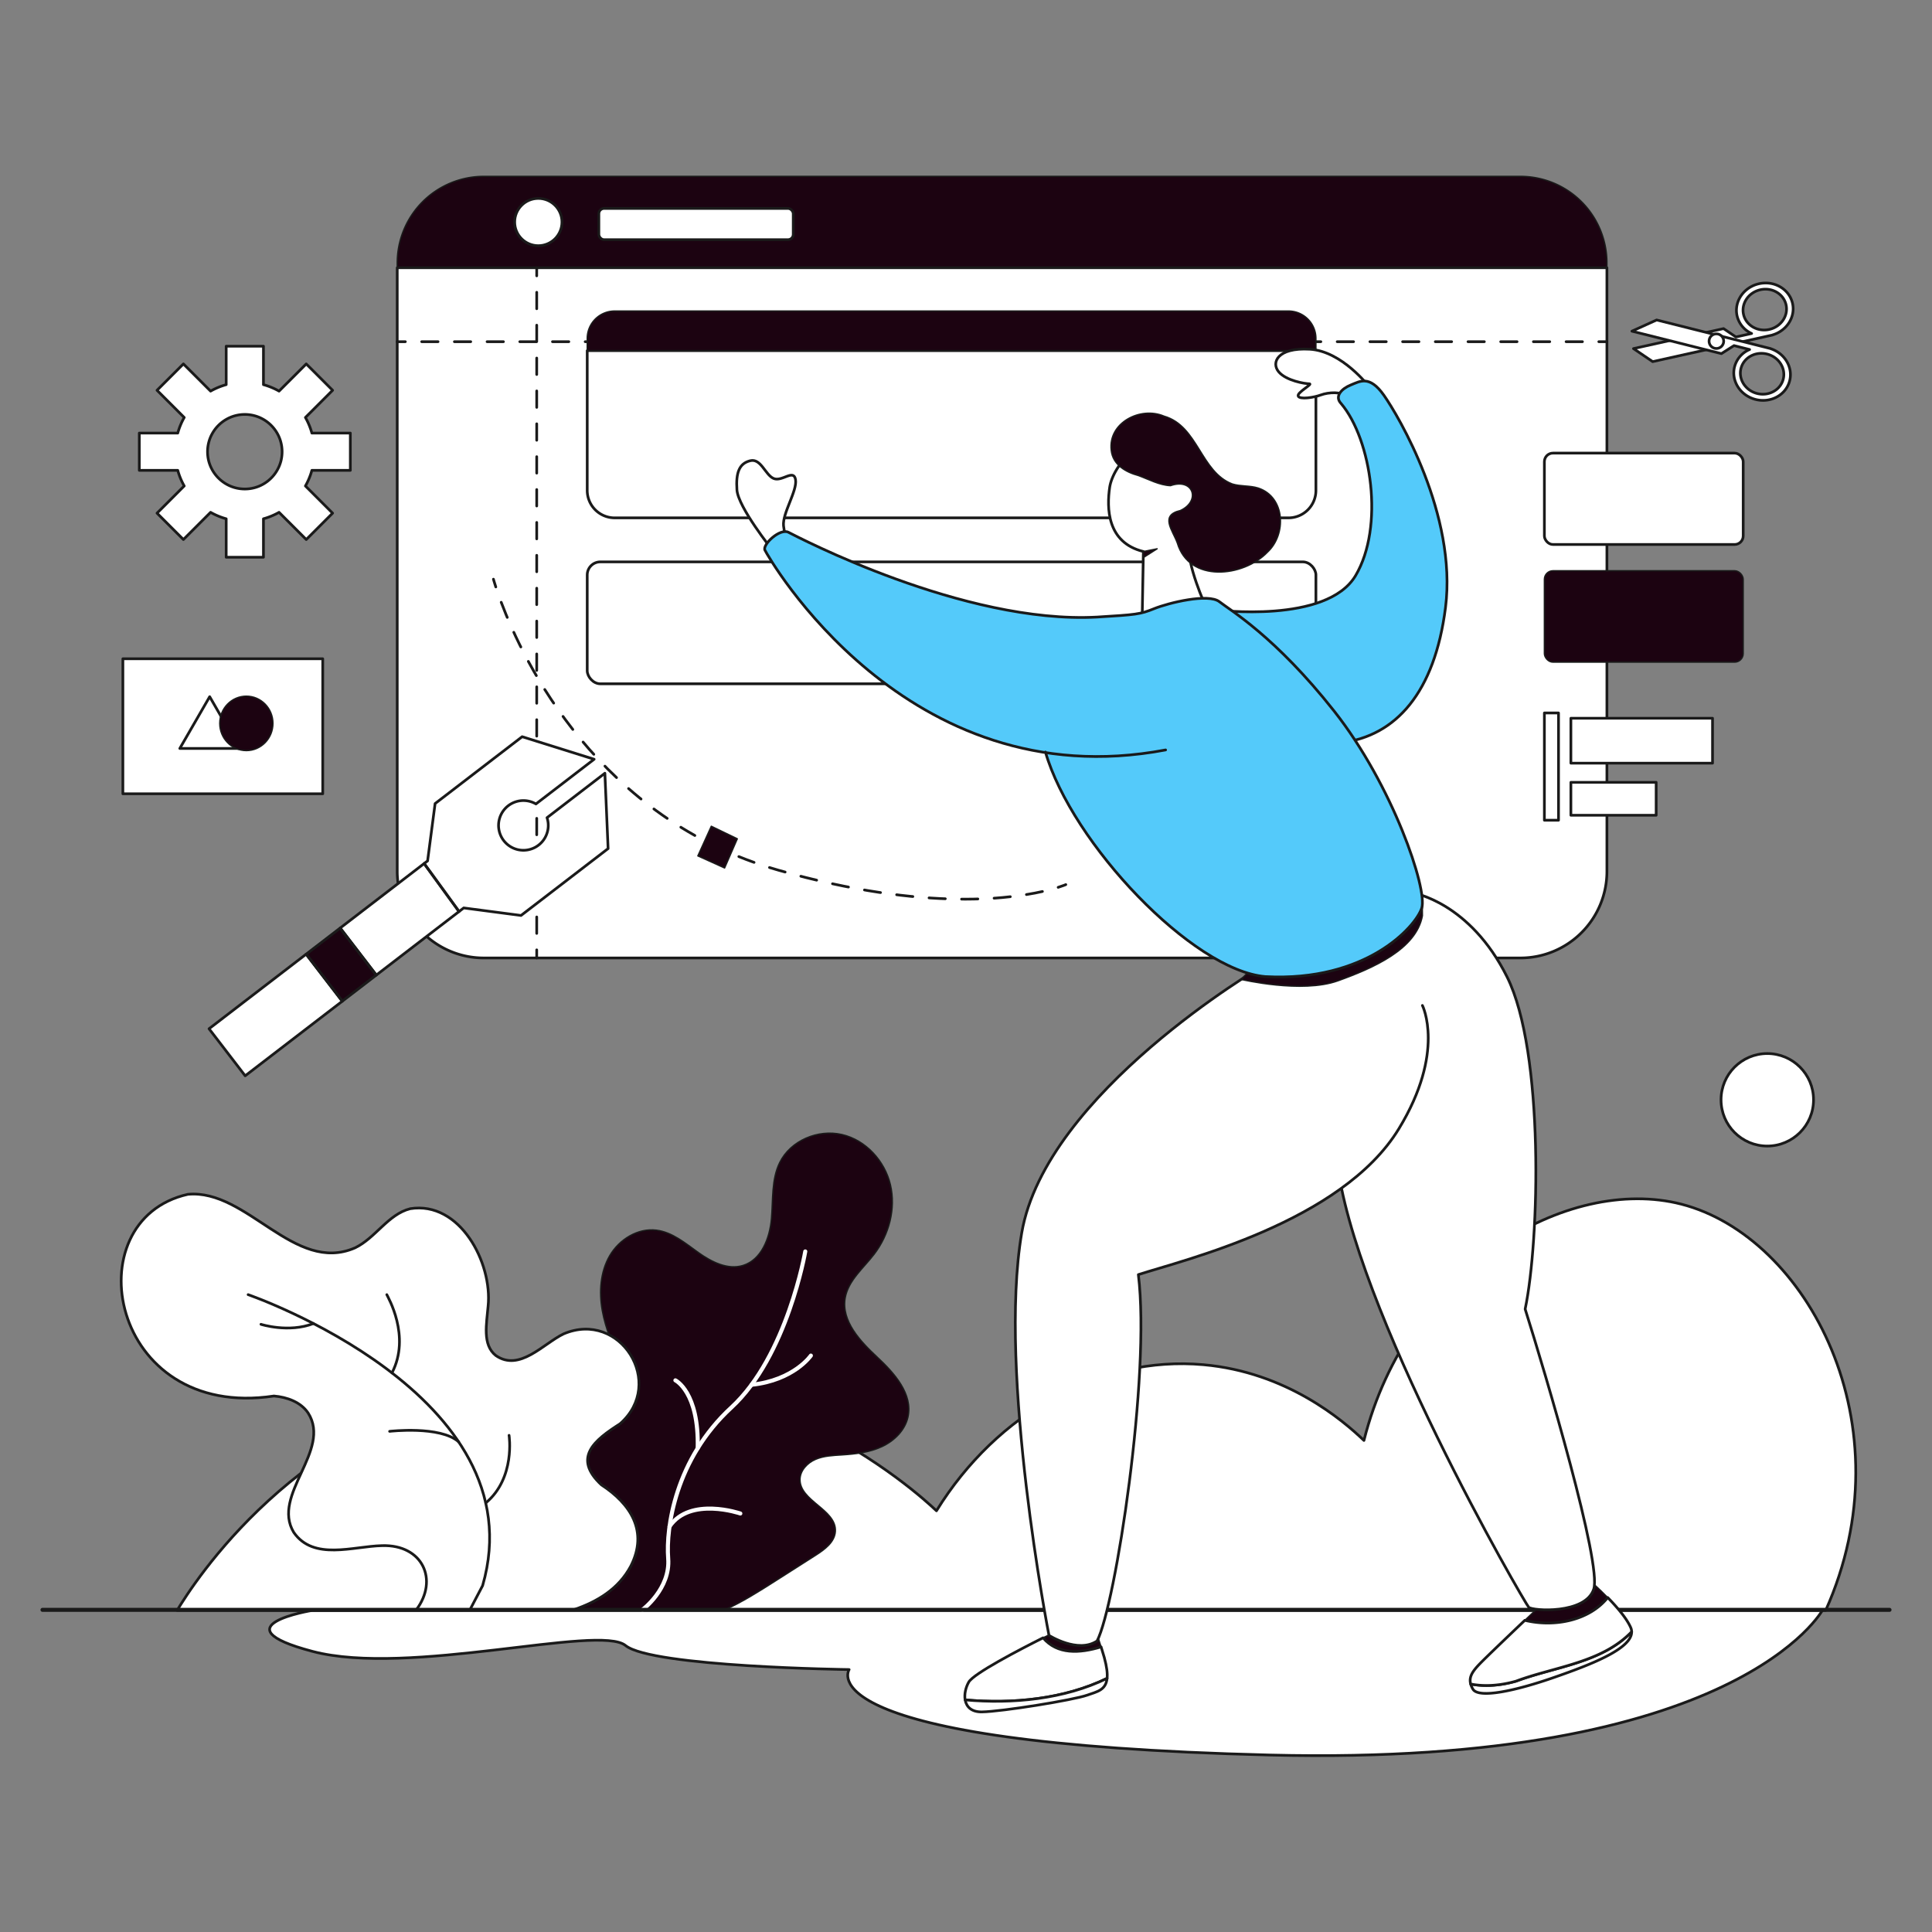
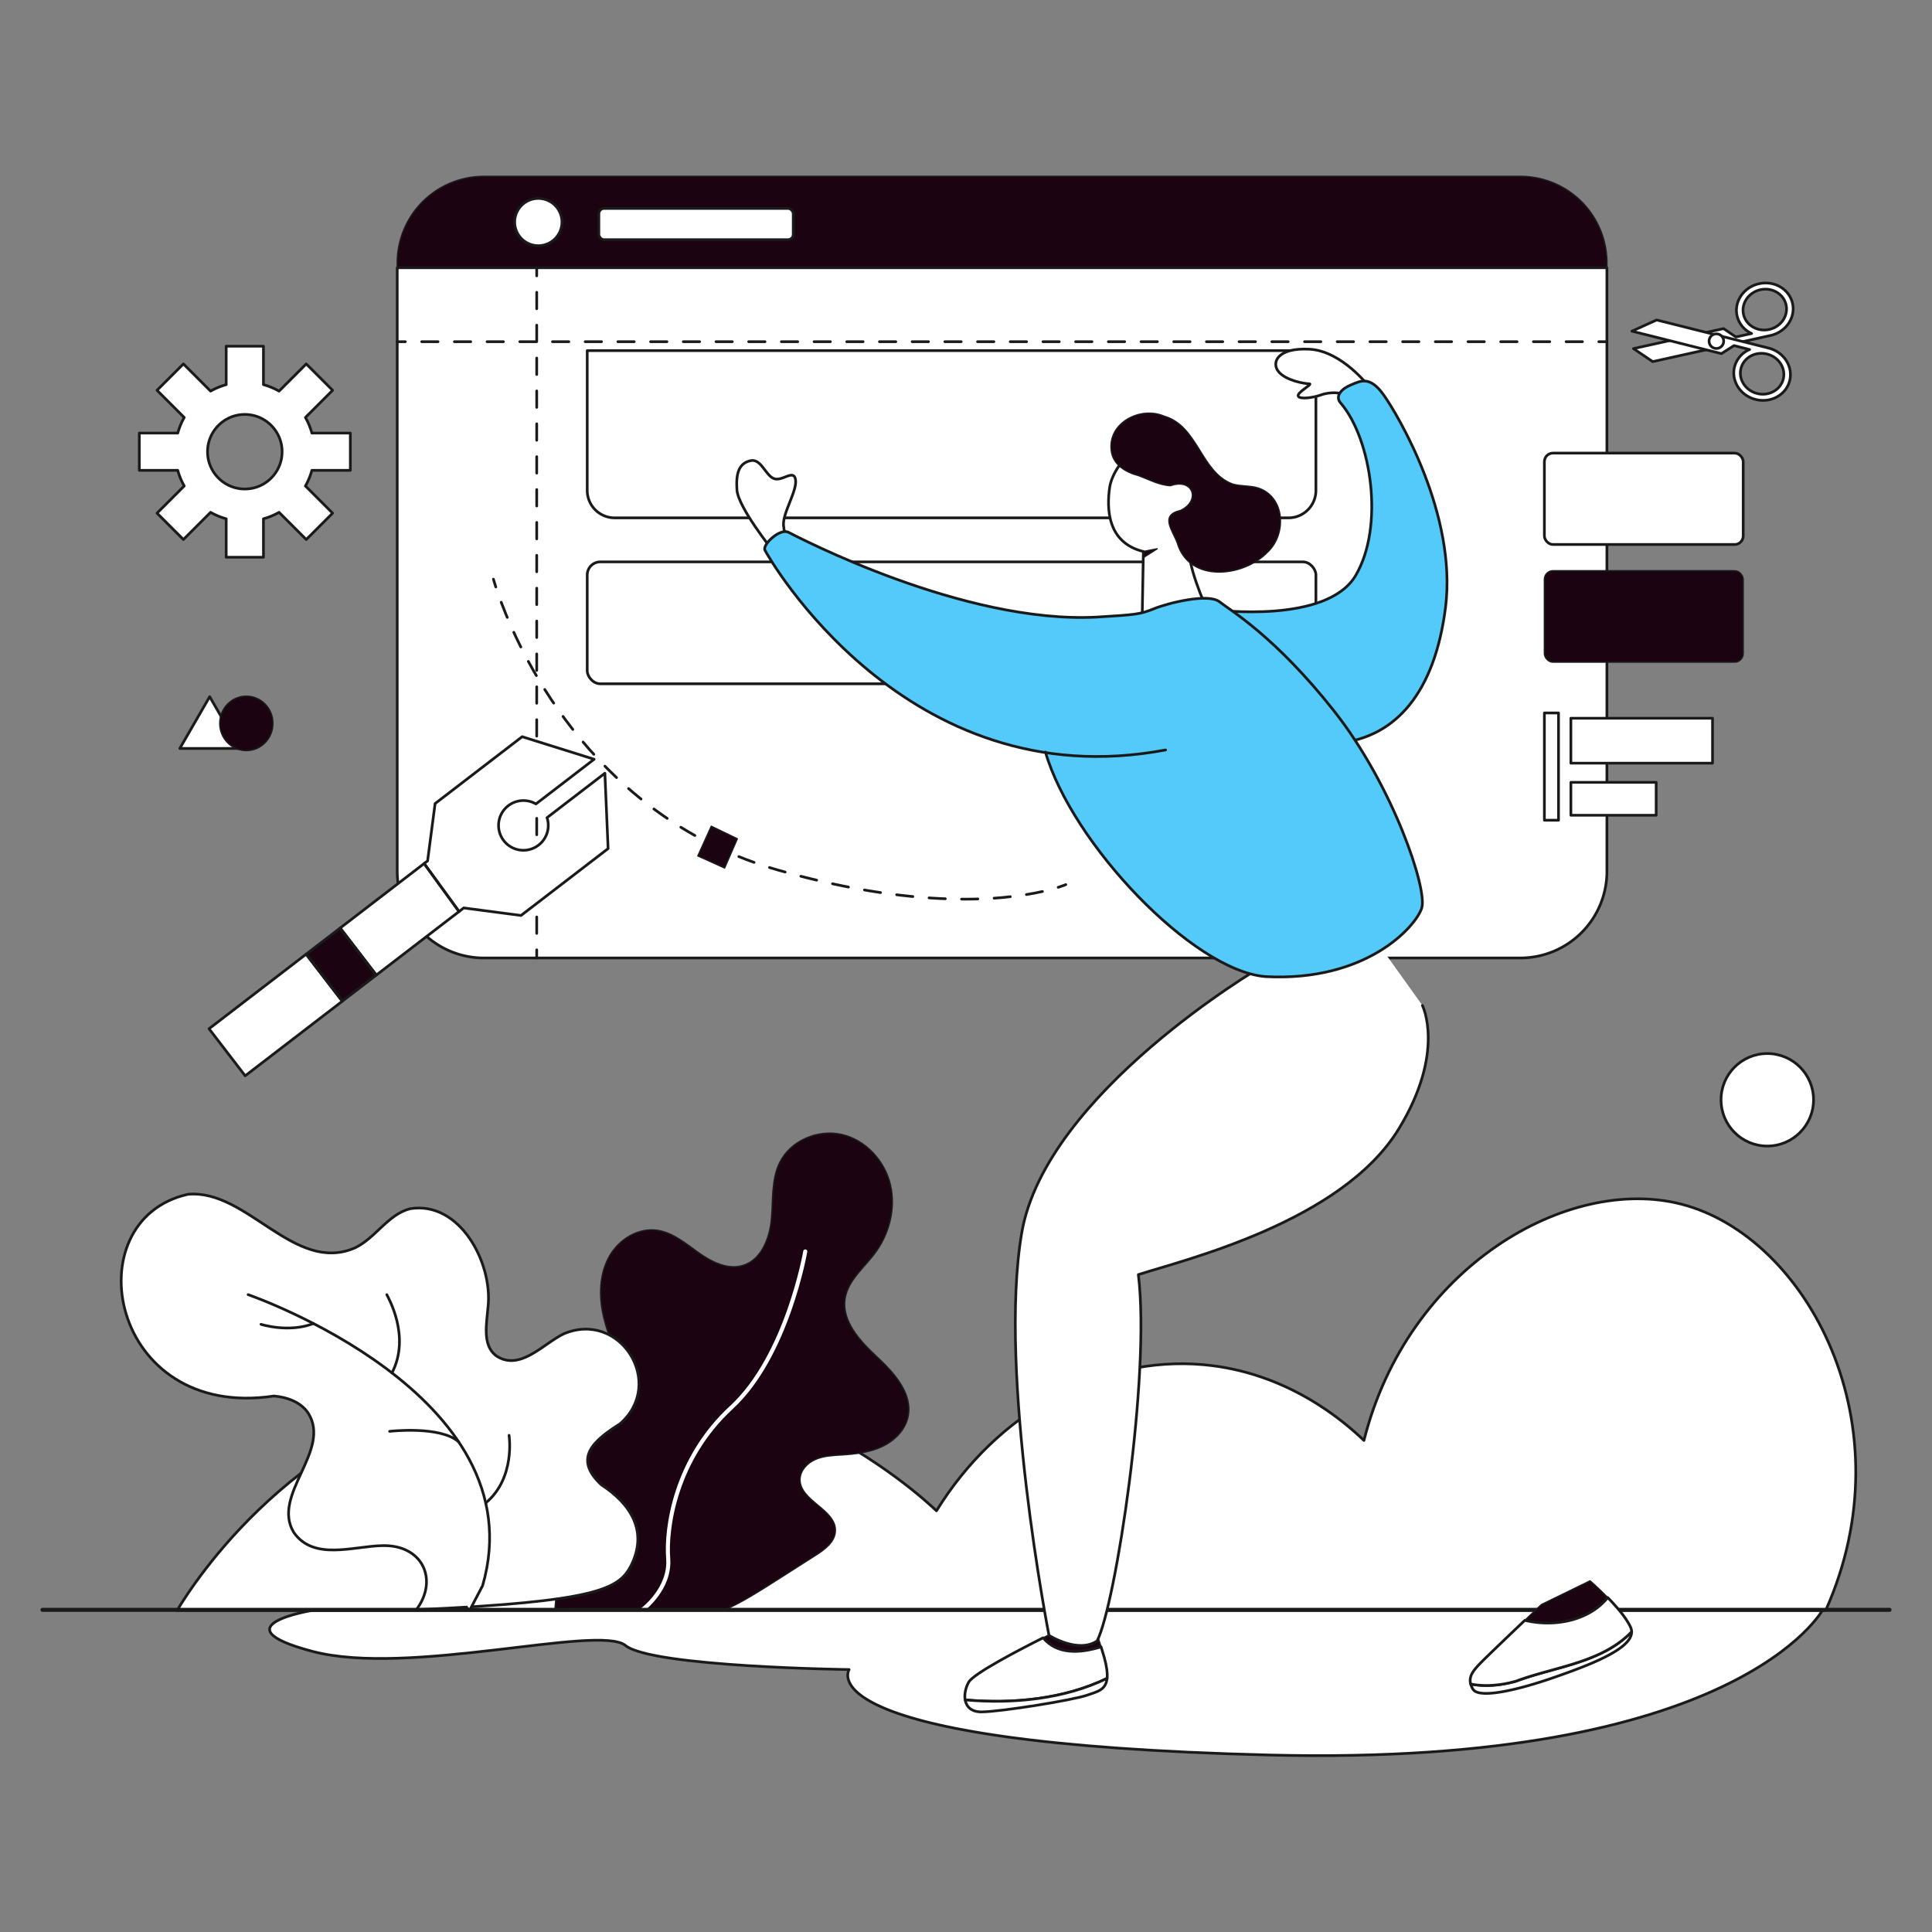
<svg xmlns="http://www.w3.org/2000/svg" viewBox="0 0 3000 3000" id="website-design">
  <rect x="0" y="0" width="3000" height="3000" fill="#808080" stroke="none" />
  <g id="Layer_2">
    <g id="Layer_1-2">
      <rect width="3000" height="3000" style="fill:none" />
      <path d="M1241.617,2499.535H2830.369s-130.215,243.627-858.388,225.673-653.451-132.726-653.451-132.726-306.214-3.943-347.237-37.353-336.218,48.695-486.044,9.139,0-63.685,0-63.685Z" style="fill:#fff;stroke:#1a1a1a;stroke-linecap:round;stroke-linejoin:round;stroke-width:4.198px" />
      <path d="M275.012,2500.581h2559.914c128.708-287.852-29.237-580.591-224.063-630.747-176.446-45.425-425.207,97.293-492.937,366.902-32.215-30.901-119.669-106.064-249.27-117.633-160.389-14.317-320.602,74.541-414.516,226.863-26.263-25.04-296.51-273.912-672.188-201.656C459.063,2206.413,300.061,2459.237,275.012,2500.581Z" style="fill:#fff;stroke:#1a1a1a;stroke-linecap:round;stroke-linejoin:round;stroke-width:4.198px" />
      <circle cx="2744.232" cy="1707.762" r="71.82" style="fill:#fff;stroke:#1a1a1a;stroke-linecap:round;stroke-linejoin:round;stroke-width:4.198px" />
      <path d="M2495.211,408.285A134.437,134.437,0,0,0,2360.773,273.847H751.258A134.437,134.437,0,0,0,616.82,408.285v7.469H2495.211Z" style="stroke:#1a1a1a;stroke-linecap:round;stroke-linejoin:round;fill:#1c0311;stroke-width:2.099px" />
      <path d="M616.82,415.753v937.328A134.437,134.437,0,0,0,751.258,1487.519H2360.773a134.437,134.437,0,0,0,134.437-134.437V415.753Z" style="fill:#fff;stroke:#1a1a1a;stroke-linecap:round;stroke-linejoin:round;stroke-width:4.198px" />
      <rect width="308.708" height="141.906" x="2398.117" y="703.58" rx="13.307" style="fill:#fff;stroke:#1a1a1a;stroke-linecap:round;stroke-linejoin:round;stroke-width:4.198px" />
      <rect width="308.708" height="141.906" x="2398.117" y="886.272" rx="13.307" style="stroke:#1a1a1a;stroke-linecap:round;stroke-linejoin:round;fill:#1c0311;stroke-width:2.099px" />
      <path d="M1795.638,854.542s-13.036,3.947-20.228,1.867" style="fill:#fff;stroke:#1a1a1a;stroke-linecap:round;stroke-linejoin:round;stroke-width:4.198px" />
      <path d="M766.195,899.355s1.158,4.284,3.682,12.039" style="fill:none;stroke:#1a1a1a;stroke-linecap:round;stroke-linejoin:round;stroke-width:4.198px" />
      <path d="M778.275,935.224c34.781,92.314,151.103,336.419,430.443,415.99,230.868,65.764,369.817,43.957,422.26,30.125" style="fill:none;stroke:#1a1a1a;stroke-linecap:round;stroke-linejoin:round;stroke-width:4.198px;stroke-dasharray:25.271 25.271" />
      <path d="M1643.119,1377.844c7.923-2.497,11.857-4.223,11.857-4.223" style="fill:none;stroke:#1a1a1a;stroke-linecap:round;stroke-linejoin:round;stroke-width:4.198px" />
      <line x1="833.414" x2="833.414" y1="415.753" y2="428.347" style="fill:none;stroke:#1a1a1a;stroke-linecap:round;stroke-linejoin:round;stroke-width:4.198px" />
      <line x1="833.414" x2="833.414" y1="453.873" y2="1462.162" style="fill:none;stroke:#1a1a1a;stroke-linecap:round;stroke-linejoin:round;stroke-width:4.198px;stroke-dasharray:25.526 25.526" />
      <line x1="833.414" x2="833.414" y1="1474.926" y2="1487.519" style="fill:none;stroke:#1a1a1a;stroke-linecap:round;stroke-linejoin:round;stroke-width:4.198px" />
      <line x1="616.82" x2="629.414" y1="530.585" y2="530.585" style="fill:none;stroke:#1a1a1a;stroke-linecap:round;stroke-linejoin:round;stroke-width:4.198px" />
      <line x1="654.8" x2="2469.924" y1="530.585" y2="530.585" style="fill:none;stroke:#1a1a1a;stroke-linecap:round;stroke-linejoin:round;stroke-width:4.198px;stroke-dasharray:25.386 25.386" />
      <line x1="2482.617" x2="2495.211" y1="530.585" y2="530.585" style="fill:none;stroke:#1a1a1a;stroke-linecap:round;stroke-linejoin:round;stroke-width:4.198px" />
      <polygon points="528.205 1441.054 584.32 1514.108 712.788 1415.427 658.588 1340.902 528.205 1441.054" style="fill:#fff" />
      <path d="M809.069,1421.53l135.183-103.838-4.998-117.01-89.838,69.008a38.587,38.587,0,1,1-17.23-21.313l90.378-69.422L810.8,1143.956,675.617,1247.794l-11.67,88.99-5.36,4.117,54.2,74.526,7.275-5.588Z" style="fill:#fff" />
      <rect width="66.608" height="92.119" x="496.546" y="1451.809" style="fill:#fff" transform="rotate(-37.529 529.85 1497.868)" />
      <rect width="190.13" height="92.119" x="332.983" y="1530.007" style="fill:#fff" transform="rotate(-37.529 428.048 1576.066)" />
      <polygon points="528.205 1441.054 584.32 1514.108 712.788 1415.427 658.588 1340.902 528.205 1441.054" style="fill:none;stroke-width:2.099px;stroke:#fff;stroke-miterlimit:10" />
      <path d="M809.069,1421.53l135.183-103.838-4.998-117.01-89.838,69.008a38.587,38.587,0,1,1-17.23-21.313l90.378-69.422L810.8,1143.956,675.617,1247.794l-11.67,88.99-5.36,4.117,54.2,74.526,7.275-5.588Z" style="fill:none;stroke-width:2.099px;stroke:#fff;stroke-miterlimit:10" />
      <rect width="66.608" height="92.119" x="496.546" y="1451.809" style="stroke:#1a1a1a;stroke-linecap:round;stroke-linejoin:round;fill:#1c0311;stroke-width:2.099px" transform="rotate(-37.529 529.85 1497.868)" />
      <rect width="190.13" height="92.119" x="332.983" y="1530.007" style="fill:none;stroke-width:2.099px;stroke:#fff;stroke-miterlimit:10" transform="rotate(-37.529 428.048 1576.066)" />
      <polygon points="528.205 1441.054 584.32 1514.108 712.788 1415.427 658.588 1340.902 528.205 1441.054" style="fill:none;stroke:#1a1a1a;stroke-linecap:round;stroke-linejoin:round;stroke-width:4.198px" />
      <path d="M809.069,1421.53l135.183-103.838-4.998-117.01-89.838,69.008a38.587,38.587,0,1,1-17.23-21.313l90.378-69.422L810.8,1143.956,675.617,1247.794l-11.67,88.99-5.36,4.117,54.2,74.526,7.275-5.588Z" style="fill:none;stroke:#1a1a1a;stroke-linecap:round;stroke-linejoin:round;stroke-width:4.198px" />
      <rect width="66.608" height="92.119" x="496.546" y="1451.809" style="fill:none;stroke:#1a1a1a;stroke-linecap:round;stroke-linejoin:round;stroke-width:4.198px" transform="rotate(-37.529 529.85 1497.868)" />
      <rect width="190.13" height="92.119" x="332.983" y="1530.007" style="fill:none;stroke:#1a1a1a;stroke-linecap:round;stroke-linejoin:round;stroke-width:4.198px" transform="rotate(-37.529 428.048 1576.066)" />
      <path d="M544.003,730.375V672.489h-59.719a106.651,106.651,0,0,0-10.032-24.228l42.222-42.222-40.939-40.939L433.313,607.323a106.636,106.636,0,0,0-24.228-10.032V537.598H351.226V597.291a106.636,106.636,0,0,0-24.228,10.032l-42.222-42.223-40.939,40.939,42.222,42.222a106.651,106.651,0,0,0-10.032,24.228h-59.719V730.375h59.719a106.639,106.639,0,0,0,10.032,24.228l-42.222,42.222,40.939,40.939,42.222-42.222a106.635,106.635,0,0,0,24.228,10.032v59.693h57.859V805.574a106.635,106.635,0,0,0,24.228-10.032l42.222,42.222,40.939-40.939-42.222-42.222A106.639,106.639,0,0,0,484.284,730.375Zm-113.728,0a57.896,57.896,0,0,1-21.19,21.19,56.485,56.485,0,0,1-13.961,5.789,58.114,58.114,0,0,1-29.964,0,56.302,56.302,0,0,1-13.934-5.789,58.19,58.19,0,0,1-27.004-35.15,58.726,58.726,0,0,1-1.938-14.982,57.594,57.594,0,0,1,1.964-14.982,56.497,56.497,0,0,1,5.789-13.961A58.093,58.093,0,0,1,351.226,651.3a56.302,56.302,0,0,1,13.934-5.789,58.114,58.114,0,0,1,29.964,0A56.486,56.486,0,0,1,409.085,651.3a58.093,58.093,0,0,1,21.19,21.189,56.497,56.497,0,0,1,5.789,13.961,57.594,57.594,0,0,1,1.964,14.982,58.726,58.726,0,0,1-1.938,14.982A57.574,57.574,0,0,1,430.275,730.375Z" style="fill:#fff;stroke:#1a1a1a;stroke-linecap:round;stroke-linejoin:round;stroke-width:4.198px" />
      <circle cx="835.904" cy="344.8" r="36.721" style="fill:#fff;stroke:#1a1a1a;stroke-linecap:round;stroke-linejoin:round;stroke-width:4.198px" />
      <rect width="301.862" height="48.547" x="929.885" y="323.639" rx="8.198" style="fill:#fff;stroke:#1a1a1a;stroke-linecap:round;stroke-linejoin:round;stroke-width:4.198px" />
      <path d="M911.836,544.434V761.485a42.643,42.643,0,0,0,42.643,42.643H2000.709a42.643,42.643,0,0,0,42.643-42.643V544.434Z" style="fill:#fff;stroke:#1a1a1a;stroke-linecap:round;stroke-linejoin:round;stroke-width:4.198px" />
-       <path d="M2043.352,525.615a42.643,42.643,0,0,0-42.643-42.643H954.479A42.643,42.643,0,0,0,911.836,525.615v18.819H2043.352Z" style="stroke:#1a1a1a;stroke-linecap:round;stroke-linejoin:round;fill:#1c0311;stroke-width:2.099px" />
      <rect width="1131.516" height="189.327" x="911.836" y="872.473" rx="20.317" style="fill:#fff;stroke:#1a1a1a;stroke-linecap:round;stroke-linejoin:round;stroke-width:4.198px" />
      <path d="M1362.27,2107.484c-26.687-24.884-56.107-56.158-49.856-92.106,4.718-27.129,28.36-46.109,45.062-68.001,23.092-30.268,33.876-70.577,25.154-107.636-8.722-37.059-38.191-69.418-75.275-78.03-37.084-8.612-79.694,9.243-96.559,43.374-13.217,26.749-10.217,58.199-12.943,87.91-2.726,29.711-15.451,63.061-43.936,71.937-23.791,7.414-48.984-5.316-69.273-19.785-20.289-14.468-40.428-31.729-65.145-34.9-29.006-3.722-58.02,14.289-72.709,39.576-14.689,25.287-16.732,56.351-11.582,85.138,5.151,28.787,16.942,55.896,28.638,82.699l-76.907,88.103-25.238,293.771h264.239c27.243-12.3,52.682-28.463,77.931-44.567q31.293-19.959,62.586-39.919c14.119-9.005,29.777-20.509,30.717-37.229,1.906-33.906-55.846-47.019-54.898-80.965.386-13.836,11.562-25.461,24.3-30.876s26.928-5.938,40.741-6.821c21.17-1.354,42.717-3.853,61.956-12.789,19.239-8.936,36.055-25.341,40.621-46.057C1417.748,2164.678,1388.957,2132.367,1362.27,2107.484Z" style="stroke:#1a1a1a;stroke-linecap:round;stroke-linejoin:round;fill:#1c0311;stroke-width:2.099px" />
      <path d="M1250.419,1943.226s-27.943,162.449-114.8,242.368-101.794,186.972-98.06,234.274-39.833,79.667-39.833,79.667" style="fill:none;stroke-linecap:round;stroke-linejoin:round;stroke:#fff;stroke-width:6.297px" />
-       <path d="M1149.591 2350.16s-77.951-26.812-109.928 20.204M1048.763 2143.372s36.864 17.898 34.614 105.497M1259.133 2104.936s-26.311 38.393-92.2 45.337" style="fill:none;stroke-linecap:round;stroke-linejoin:round;stroke:#fff;stroke-width:6.297px" />
-       <path d="M979.483,2431.812c27.422-53.811-.149-96.524-45.7-126.2-44.987-41.834-11.072-69.291,28.942-94.723,71.906-62.796.347-177.185-87.658-139.608-31.623,15.306-68.344,59.208-105.226,33.543-21.193-16.781-14.197-49.525-11.932-76.463,7.043-67.559-43.889-163.853-120.931-151.493-34.315,8.591-53.87,45.591-85.794,60.828-94.328,40.965-167.497-91.812-259.449-83.172-178.266,39.972-121.711,351.682,133.611,313.189,20.399,1.682,41.74,9.397,53.139,26.395,37.062,58.144-57.765,126.99-22.328,185.397,30.894,44.398,92.227,21.486,137.093,20.559,62.952-1.937,88.069,53.026,53.256,99.468H891.046C927.712,2487.079,960.79,2467.085,979.483,2431.812Z" style="fill:#fff;stroke:#1a1a1a;stroke-linecap:round;stroke-linejoin:round;stroke-width:4.198px" />
+       <path d="M979.483,2431.812c27.422-53.811-.149-96.524-45.7-126.2-44.987-41.834-11.072-69.291,28.942-94.723,71.906-62.796.347-177.185-87.658-139.608-31.623,15.306-68.344,59.208-105.226,33.543-21.193-16.781-14.197-49.525-11.932-76.463,7.043-67.559-43.889-163.853-120.931-151.493-34.315,8.591-53.87,45.591-85.794,60.828-94.328,40.965-167.497-91.812-259.449-83.172-178.266,39.972-121.711,351.682,133.611,313.189,20.399,1.682,41.74,9.397,53.139,26.395,37.062,58.144-57.765,126.99-22.328,185.397,30.894,44.398,92.227,21.486,137.093,20.559,62.952-1.937,88.069,53.026,53.256,99.468C927.712,2487.079,960.79,2467.085,979.483,2431.812Z" style="fill:#fff;stroke:#1a1a1a;stroke-linecap:round;stroke-linejoin:round;stroke-width:4.198px" />
      <path d="M729.785,2499.535l19.605-37.344c85.891-296.883-364.102-451.859-364.102-451.859" style="fill:#fff;stroke:#1a1a1a;stroke-linecap:round;stroke-linejoin:round;stroke-width:4.198px" />
      <path d="M790.469 2228.792s10.315 66.243-36.232 105.008M600.638 2010.331c1.245 3.112 37.771 64.36 7.994 121.494M604.995 2222.576s78.679-9.108 107.181 16.293M405.206 2056.389s42.878 13.742 81.5-1.22" style="fill:#fff;stroke:#1a1a1a;stroke-linecap:round;stroke-linejoin:round;stroke-width:4.198px" />
      <line x1="66" x2="2934" y1="2499.761" y2="2499.761" style="fill:none;stroke:#1a1a1a;stroke-linecap:round;stroke-linejoin:round;stroke-width:6.297px" />
      <polygon points="1083.617 1329.032 1104.502 1282.993 1144.895 1302.475 1125.162 1347.791 1083.617 1329.032" style="stroke:#1a1a1a;stroke-linecap:round;stroke-linejoin:round;fill:#1c0311;stroke-width:2.099px" />
      <path d="M1709.762,2557.259c-3.42-11.141-7.528-24.004-8.572-25.049-1.867-1.867-59.283,0-59.283,0s-8.923,4.315-22.234,10.996C1641.722,2569.325,1676.181,2567.503,1709.762,2557.259Z" style="stroke:#1a1a1a;stroke-linecap:round;stroke-linejoin:round;fill:#1c0311;stroke-width:2.099px" />
      <path d="M1719.075,2606.123c.795-7.597-.397-17.923-4.349-32.367,0,0-2.269-7.713-4.965-16.496-33.581,10.244-68.039,12.066-90.089-14.053-36.999,18.571-107.919,55.438-115.471,68.826-4.674,8.286-7.11,18.694-5.532,27.538C1572.306,2646.206,1652.601,2638.466,1719.075,2606.123Z" style="fill:#fff;stroke:#1a1a1a;stroke-linecap:round;stroke-linejoin:round;stroke-width:4.198px" />
      <path d="M1498.67,2639.571c1.89,10.587,9.539,18.929,26.071,18.675,30.342-.467,141.454-18.179,163.846-26.141,14.874-5.288,28.562-7.556,30.489-25.982C1652.601,2638.466,1572.306,2646.206,1498.67,2639.571Z" style="fill:#fff;stroke:#1a1a1a;stroke-linecap:round;stroke-linejoin:round;stroke-width:4.198px" />
      <path d="M2496.473,2480.69c-14.442-14.818-27.402-25.967-27.402-25.967l-75.621,36.877s-11.059,10.487-25.707,24.437C2414.478,2527.359,2468.22,2515.971,2496.473,2480.69Z" style="stroke:#1a1a1a;stroke-linecap:round;stroke-linejoin:round;fill:#1c0311;stroke-width:2.099px" />
      <path d="M2354.251,2610.433c-22.334,6.381-47.089,9.105-70.587,4.524a33.087,33.087,0,0,0,3.356,7.812c8.869,15.404,67.686,2.334,126.502-18.205,54.364-18.984,120.684-43.95,120.094-70.844C2487.195,2582.177,2414.074,2587.999,2354.251,2610.433Z" style="fill:#fff;stroke:#1a1a1a;stroke-linecap:round;stroke-linejoin:round;stroke-width:4.198px" />
      <path d="M2496.473,2480.69c-28.253,35.282-81.995,46.669-128.73,35.347-25.071,23.877-60.68,57.921-69.52,67.055-11.489,11.872-17.619,20.607-14.559,31.866,23.498,4.58,48.253,1.857,70.587-4.524,59.824-22.434,132.944-28.256,179.365-76.713a17.15,17.15,0,0,0-1.528-6.645C2525.675,2512.646,2510.386,2494.965,2496.473,2480.69Z" style="fill:#fff;stroke:#1a1a1a;stroke-linecap:round;stroke-linejoin:round;stroke-width:4.198px" />
-       <path d="M2075.716,1798.717c23.651,229.042,292.526,691.482,298.128,697.083s87.758,11.203,100.828-28.008-74.688-334.227-106.43-435.055c22.406-106.43,29.875-399.578-28.008-515.702s-145.641-130.345-145.641-130.345l-151.242,50.414" style="fill:#fff;stroke:#1a1a1a;stroke-linecap:round;stroke-linejoin:round;stroke-width:4.198px" />
      <path d="M2208.704,1561.273s36.303,71.887-36.517,191.387c-88.711,145.578-335.471,204.146-404.559,226.552,19.292,156.844-35.474,514.099-64.105,568.87-29.875,19.917-74.688-8.714-74.688-8.714S1549.169,2132.321,1586.513,1914.483s372.193-413.271,372.193-413.271l161.201-64.107" style="fill:#fff;stroke:#1a1a1a;stroke-linecap:round;stroke-linejoin:round;stroke-width:4.198px" />
-       <path d="M1927.307,1520.847s94.155,22.329,150.264,2.129,121.621-49.376,131.134-100.996l-.192-25.483-261.864,104.036Z" style="stroke:#1a1a1a;stroke-linecap:round;stroke-linejoin:round;fill:#1c0311;stroke-width:2.099px" />
      <path d="M1872.504,942.3s-30.809-67.219-26.141-98.027,71.887-65.352.934-127.902-119.5,8.402-124.168,40.145-4.668,85.891,52.281,99.895l-1.867,104.562" style="fill:#fff;stroke:#1a1a1a;stroke-linecap:round;stroke-linejoin:round;stroke-width:4.198px" />
      <polygon points="1796.776 852.161 1775.41 856.41 1775.241 865.879 1796.776 852.161" style="stroke:#1a1a1a;stroke-linecap:round;stroke-linejoin:round;fill:#1c0311;stroke-width:2.099px" />
      <path d="M2125.975,600.605s-42.012-55.549-92.426-58.35-59.75,21.006-48.08,35.01,41.078,18.672,47.613,18.672-19.605,13.537-17.271,19.139,24.273,2.334,35.477-1.867,33.143-5.602,38.744,2.801S2125.975,600.605,2125.975,600.605Z" style="fill:#fff;stroke:#1a1a1a;stroke-linecap:round;stroke-linejoin:round;stroke-width:4.198px" />
      <path d="M1887.441,946.968s172.715,22.406,217.527-53.215,24.84-210.848-22.406-267.008c-11.04-11.291.934-23.34,14.938-28.941s28.941-15.871,51.348,15.871,113.898,185.785,95.739,329.559c-16.68,132.062-77.067,199.789-162.024,210.059C1992.938,1065.535,1887.441,946.968,1887.441,946.968Z" style="stroke:#1a1a1a;stroke-linecap:round;stroke-linejoin:round;stroke-width:4.198px;fill:#54cafa" />
      <path d="M1199.383,854.076s-53.215-66.285-55.082-93.359,3.734-41.078,20.539-45.279,23.34,21.939,36.41,27.541,31.275-15.404,34.076,1.867-20.539,52.281-18.672,71.42,9.803,24.74,9.803,24.74Z" style="fill:#fff;stroke:#1a1a1a;stroke-linecap:round;stroke-linejoin:round;stroke-width:4.198px" />
      <path d="M1809.953,1164.496C1405.707,1241.05,1191.813,862.768,1187.737,854.218s23.281-34.377,36.542-27.683,271.987,142.84,479.245,131.637c60.689-3.703,66.752-4.201,88.691-13.07s84.023-24.273,101.295-10.736,86.357,53.682,177.85,169.447S2217,1381.089,2207.664,1410.031s-85.891,114.832-242.734,106.43c-112.965-9.336-300.498-206.819-341.576-348.726" style="stroke:#1a1a1a;stroke-linecap:round;stroke-linejoin:round;stroke-width:4.198px;fill:#54cafa" />
      <path d="M1725.511,699.171c-5.051-42.753,45.332-68.644,81.966-52.978,53.095,15.292,56.828,86.608,106.052,105.325,12.998,4.003,27.251,2.221,40.215,6.326,42.086,13.841,44.343,71.962,14.282,99.667-37.487,38.876-121.588,47.881-139.918-14.398-7.206-19.891-27.751-42.897,4.785-50.379,32-14.851,20.251-51.003-15.338-38.594-17.249-.674-33.617-9.754-49.649-15.632C1748.134,733.266,1727.815,721.642,1725.511,699.171Z" style="stroke:#1a1a1a;stroke-linecap:round;stroke-linejoin:round;fill:#1c0311;stroke-width:2.099px" />
      <rect width="219.948" height="69.739" x="2439.264" y="1115.291" style="fill:#fff;stroke:#1a1a1a;stroke-linecap:round;stroke-linejoin:round;stroke-width:4.198px" />
      <rect width="132.417" height="51.147" x="2439.264" y="1214.791" style="fill:#fff;stroke:#1a1a1a;stroke-linecap:round;stroke-linejoin:round;stroke-width:4.198px" />
      <rect width="21.945" height="166.582" x="2398.117" y="1107.062" style="fill:#fff;stroke:#1a1a1a;stroke-linecap:round;stroke-linejoin:round;stroke-width:4.198px" />
-       <rect width="310.353" height="209.66" x="190.79" y="1022.921" style="fill:#fff;stroke:#1a1a1a;stroke-linecap:round;stroke-linejoin:round;stroke-width:4.198px" />
      <polygon points="279.187 1162.197 325.59 1081.825 371.993 1162.197 279.187 1162.197" style="fill:#fff;stroke:#1a1a1a;stroke-linecap:round;stroke-linejoin:round;stroke-width:4.198px" />
      <ellipse cx="382.519" cy="1123.257" rx="41.302" ry="42.26" style="stroke:#1a1a1a;stroke-linecap:round;stroke-linejoin:round;fill:#1c0311;stroke-width:2.099px" />
      <path d="M2697.271,490.29a40.047,40.047,0,0,0,22.626,27.551l-24.383,5.411-19.179-12.986-139.868,31.04,29.778,20.223,186.232-41.33.275-.212c21.782-6.575,35.381-27.739,30.702-48.824-4.92-22.171-28.215-35.878-52.004-30.598C2707.64,445.849,2692.351,468.119,2697.271,490.29Zm76.142-16.898c3.779,17.028-7.95,34.121-26.207,38.173-18.257,4.052-36.137-6.471-39.915-23.499-3.774-17.007,7.975-34.105,26.232-38.157C2751.78,445.857,2769.639,456.385,2773.413,473.392Z" style="fill:#fff;stroke:#1a1a1a;stroke-linecap:round;stroke-linejoin:round;stroke-width:4.198px" />
      <path d="M2726.184,620.306c23.635,5.932,47.298-7.128,52.827-29.155,5.258-20.948-7.754-42.478-29.347-49.65l-.269-.219-176.967-44.418-38.38,17.374,138.96,34.878,19.529-12.454,24.225,6.08a40.047,40.047,0,0,0-23.376,26.917C2687.859,591.687,2702.529,614.369,2726.184,620.306Zm2.33-9.283c-18.139-4.553-29.413-21.968-25.172-38.865,4.246-16.917,22.408-26.944,40.547-22.391,18.138,4.553,29.393,21.963,25.146,38.88C2764.795,605.544,2746.653,615.576,2728.514,611.023Z" style="fill:#fff;stroke:#1a1a1a;stroke-linecap:round;stroke-linejoin:round;stroke-width:4.198px" />
      <circle cx="2665.183" cy="529.768" r="11.366" style="fill:#fff;stroke:#1a1a1a;stroke-linecap:round;stroke-linejoin:round;stroke-width:4.198px" />
    </g>
  </g>
</svg>